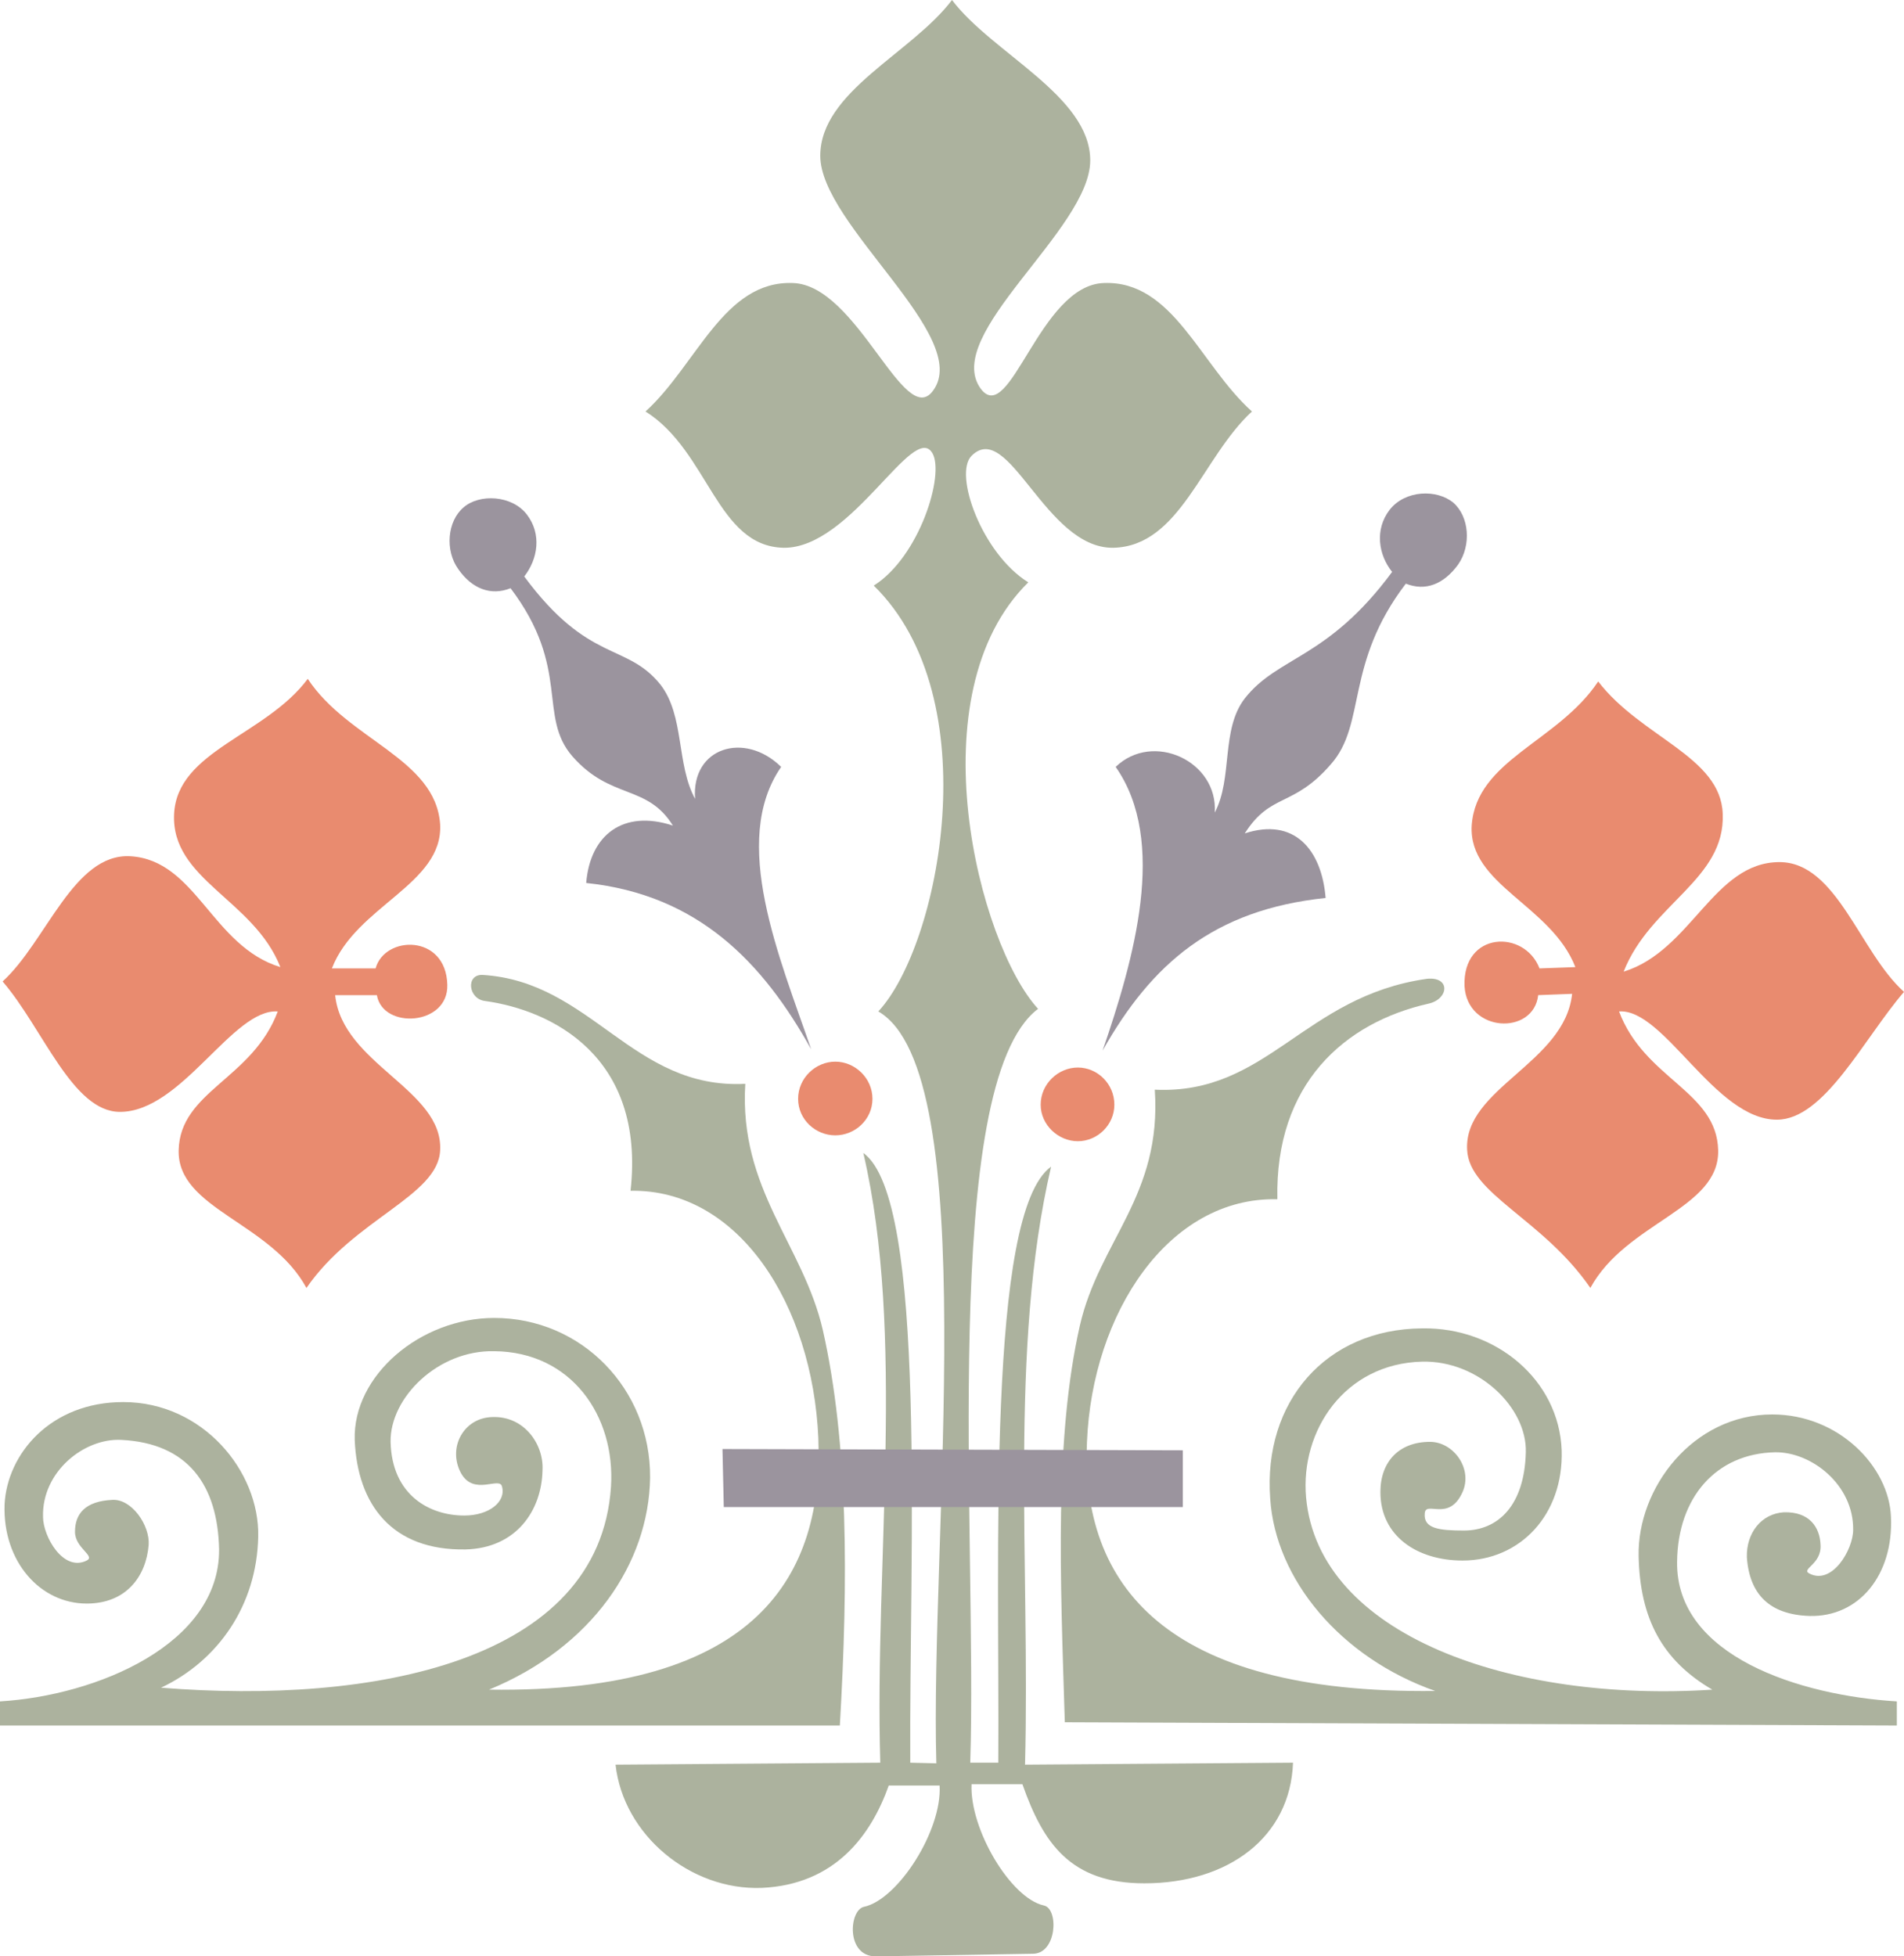
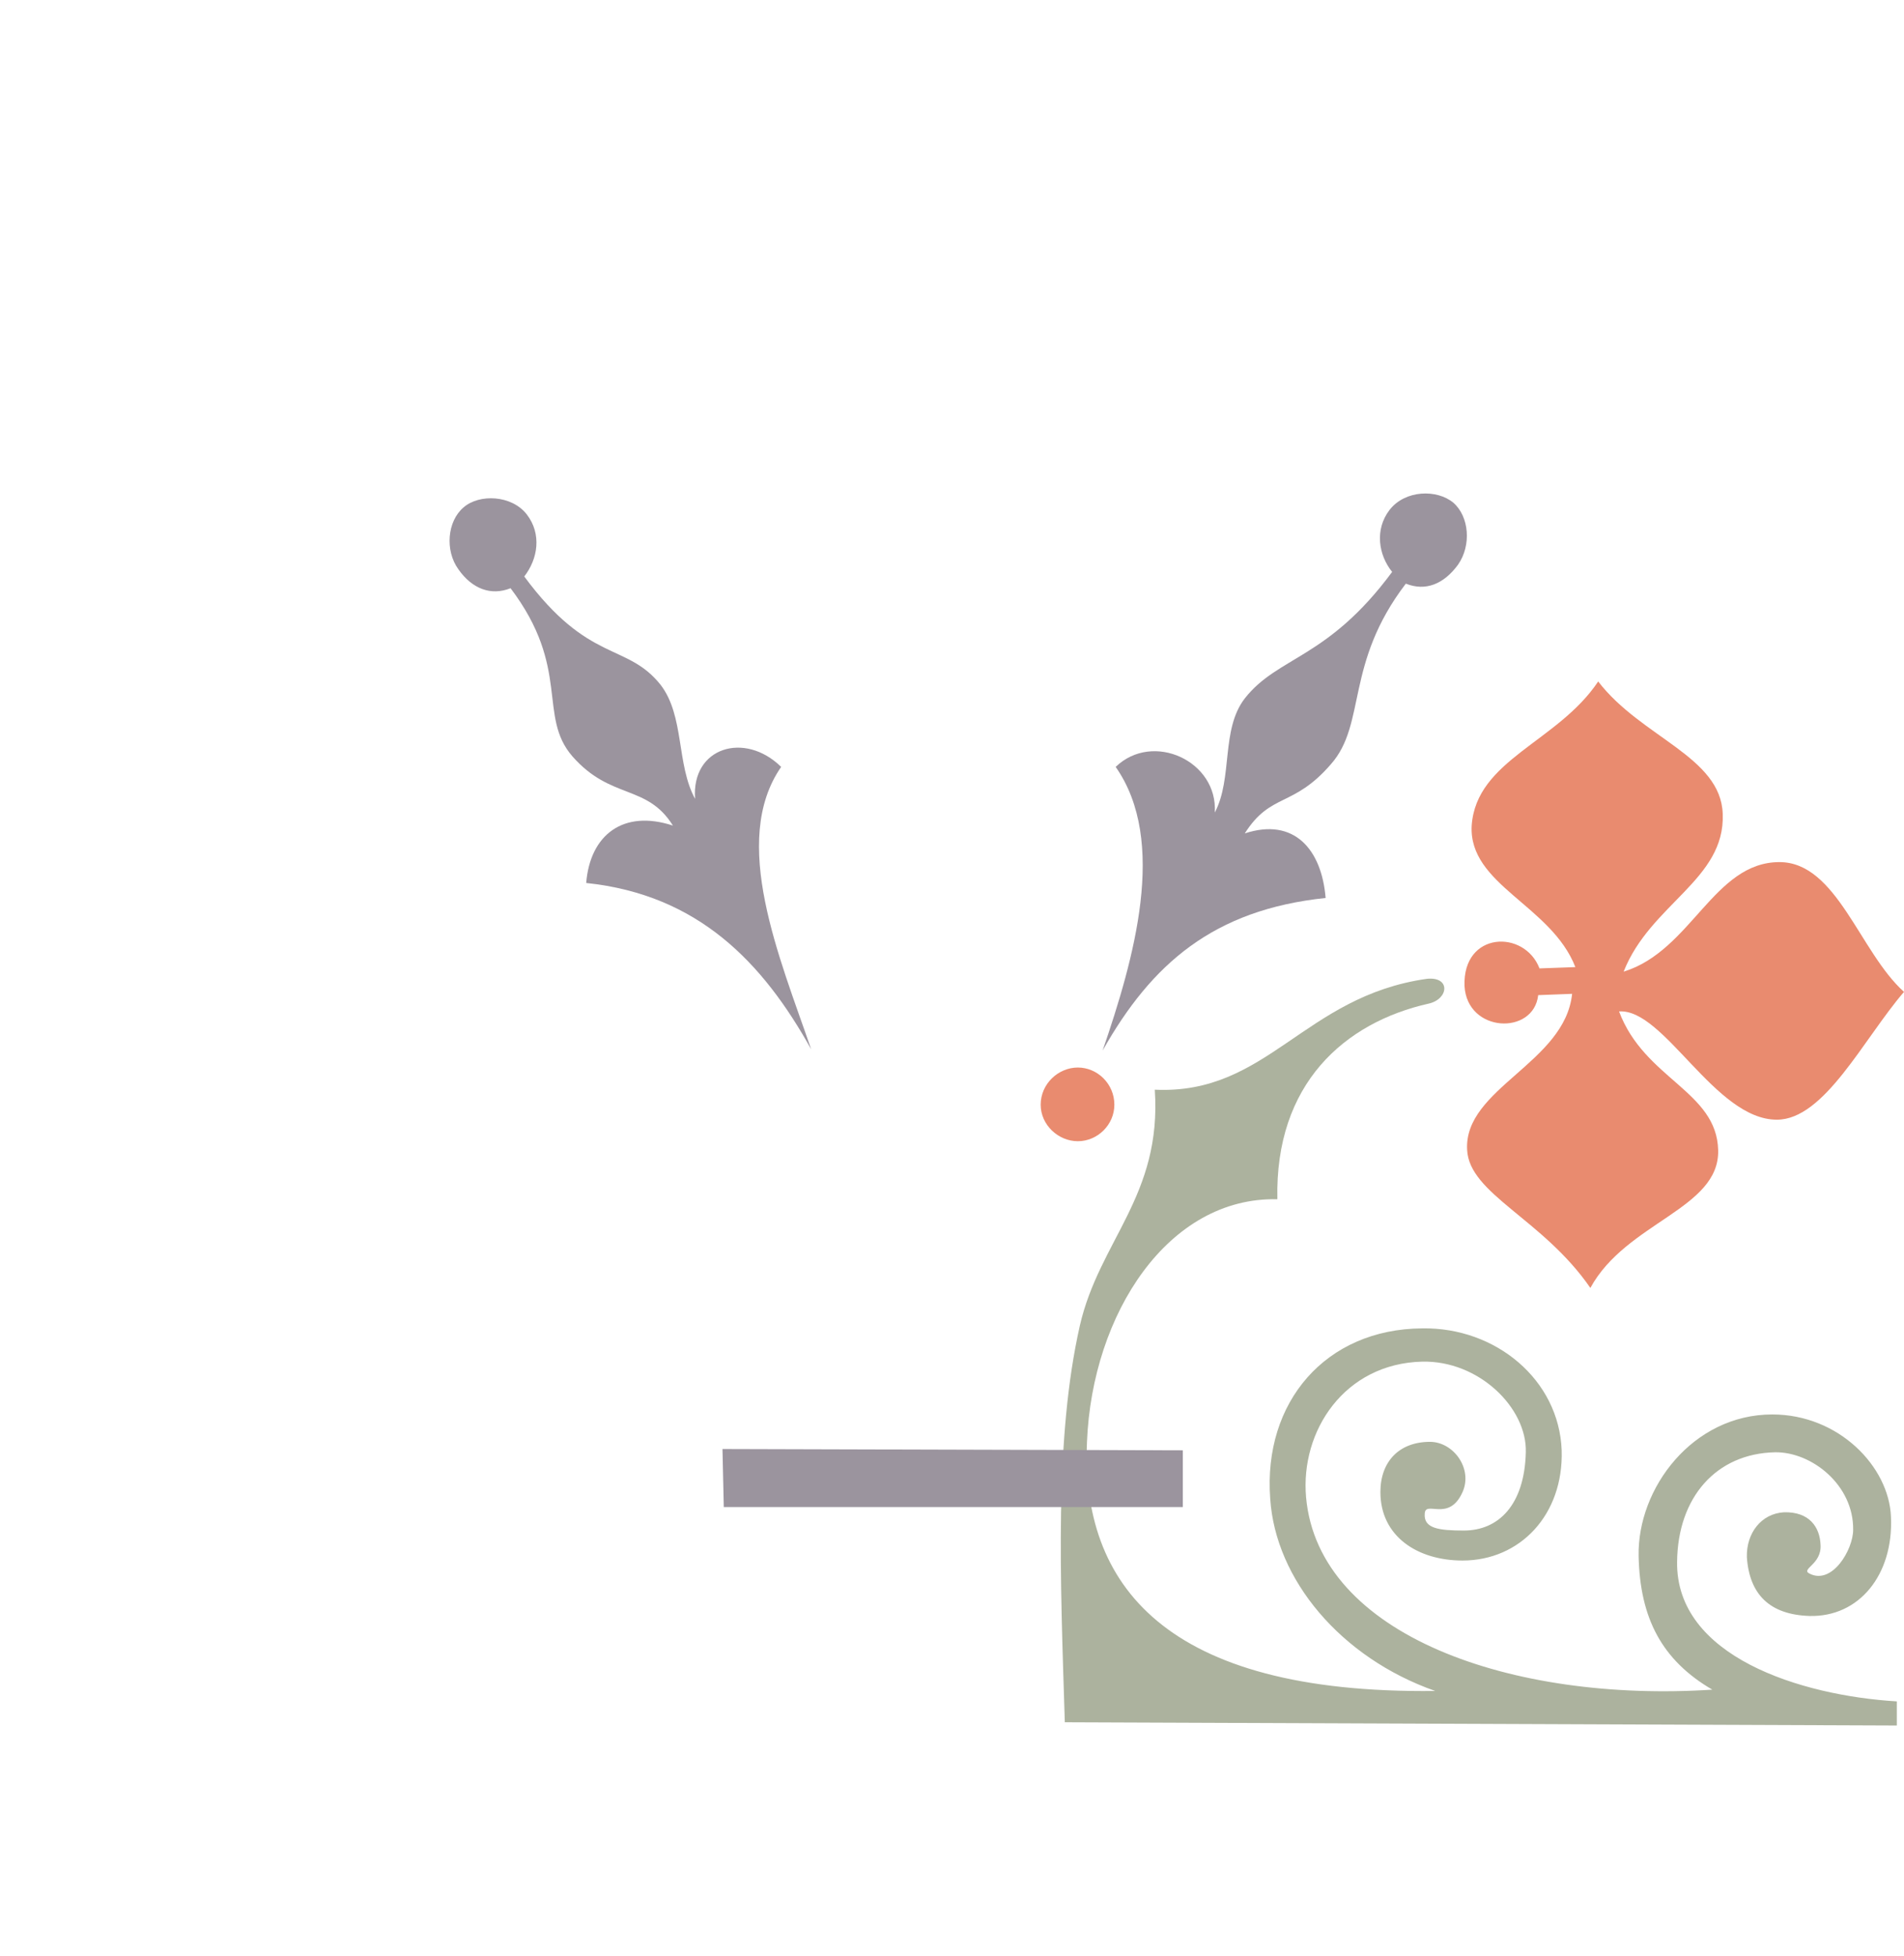
<svg xmlns="http://www.w3.org/2000/svg" height="288" viewBox="0 0 210.24 216" width="280.32">
-   <path style="fill:#acb29e" d="M246.086 423.465c-1.872-.216-2.16-2.952-.288-2.88 12.024.72 16.56 12.672 29.016 12.024-.72 11.664 6.408 17.784 8.568 27.216 2.808 12.456 2.808 27.504 1.872 43.632h-92.736v-2.664c10.728-.648 24.264-6.336 24.192-16.776-.144-7.128-3.456-11.736-10.8-12.096-4.104-.216-8.784 3.528-8.64 8.496 0 2.16 2.232 6.12 4.824 4.824 1.008-.504-1.296-1.368-1.296-3.168 0-2.016 1.152-3.384 4.104-3.528 2.16-.144 4.176 2.808 4.032 4.968-.288 3.528-2.52 6.48-6.84 6.48-5.112 0-9.288-4.608-9.072-10.944.288-5.616 5.112-11.304 13.104-11.304 8.784 0 15.048 7.632 14.904 14.832-.144 7.632-4.464 13.752-10.728 16.704 23.328 1.872 48.384-2.808 49.68-22.176.504-7.848-4.392-14.904-12.888-14.976-6.192-.144-11.52 5.112-11.448 10.008.144 5.904 4.32 8.136 8.136 8.136 2.736 0 4.608-1.512 4.176-3.168-.216-1.224-3.096 1.08-4.536-1.512-1.512-2.808.288-6.12 3.456-6.192 3.528-.144 5.688 3.024 5.544 5.832-.072 4.464-2.88 8.64-8.496 8.784-8.136.144-11.952-4.968-12.24-12.096-.216-7.128 7.272-13.464 15.408-13.464 9.648 0 17.28 7.848 17.208 17.64-.144 9.432-6.408 18.72-17.784 23.4 29.88.432 36.936-12.816 36.36-27.792-.648-14.688-8.784-27.504-20.736-27.288 1.656-14.904-8.784-19.944-16.056-20.952z" transform="translate(-192.518 -312.945)" />
-   <path style="fill:#acb29e" d="M289.214 528.945c-3.312 0-2.952-5.112-1.296-5.472 3.744-.792 8.64-8.424 8.352-13.392h-5.616c-1.944 5.472-5.904 10.944-14.04 11.304-7.848.288-15.264-5.832-16.128-13.608l29.232-.216c-.648-22.32 2.808-47.232-1.872-67.32 7.128 5.112 5.04 44.424 5.184 67.32l2.88.072c-.72-24.624 5.184-76.32-6.408-83.016 6.768-7.272 12.24-34.56-.504-47.016 5.04-3.168 7.848-12.24 6.48-14.616-2.088-3.6-8.928 10.512-16.416 10.44-7.416-.144-8.28-10.656-15.264-15.048 5.688-5.184 8.64-14.472 16.272-14.184 7.128.216 12.312 16.272 15.48 11.88 4.392-5.976-12.456-18.288-12.456-25.92 0-7.128 10.08-11.304 14.544-17.208 4.464 5.904 15.264 10.584 15.264 17.712 0 7.632-16.416 19.224-12.096 25.2 3.24 4.32 6.48-11.448 13.608-11.664 7.632-.288 10.584 9 16.344 14.184-5.544 5.112-7.92 14.904-15.336 15.048-7.488.072-11.52-14.256-15.624-10.152-2.016 2.016 1.152 10.8 6.264 13.968-12.528 12.312-5.472 39.96 1.08 47.088-10.944 8.28-6.696 58.536-7.488 83.232h3.096c.144-22.896-1.296-60.696 5.832-65.808-4.68 20.088-2.304 43.776-2.88 66.024l29.592-.216c-.288 8.208-7.128 13.32-16.416 13.32-8.136 0-11.16-4.392-13.464-10.944h-5.616c-.216 4.968 4.32 12.6 7.992 13.392 1.656.36 1.44 5.328-1.224 5.328z" transform="translate(-192.518 -312.945)" />
-   <path style="fill:#e98b6f" d="M284.75 430.16c2.16 0 4.104 1.8 4.104 4.105 0 2.304-1.944 4.032-4.104 4.032s-4.104-1.728-4.104-4.032c0-2.304 1.944-4.104 4.104-4.104zm-42.84-8.495c-.144-5.616-6.912-5.472-7.92-1.8h-4.824c2.664-6.912 12.312-9.288 11.952-15.912-.504-7.272-10.152-9.288-14.616-16.056-4.68 6.264-14.4 7.92-14.76 14.904-.36 7.272 8.784 9.432 11.736 16.92-7.56-2.304-9.288-11.808-16.56-12.24-6.264-.36-9.288 9.432-14.112 13.824 4.464 5.184 7.704 14.4 12.96 14.4 6.84 0 12.456-11.448 17.424-11.088-2.808 7.488-10.8 8.784-10.944 15.336-.144 6.48 10.152 7.92 14.112 15.192 5.256-7.632 14.544-10.152 14.76-15.192.36-6.696-10.8-9.504-11.592-17.136h4.608c.648 3.816 7.92 3.384 7.776-1.152z" transform="translate(-192.518 -312.945)" />
  <path style="fill:#9b949e" d="M282.086 428.793c-3.456-10.08-9-22.968-3.312-31.176-4.032-3.96-9.936-2.16-9.504 3.528-2.088-3.816-1.152-9.144-3.816-12.6-3.744-4.68-7.92-2.304-15.048-11.952 1.512-1.944 1.944-4.68.288-6.84s-5.256-2.304-6.984-.792c-1.8 1.512-2.088 4.752-.576 6.84 1.512 2.16 3.6 2.952 5.76 2.088 6.696 8.856 2.952 14.112 6.84 18.576 4.248 4.824 8.208 3.024 11.088 7.632-5.472-1.8-9.144 1.008-9.576 6.336 12.384 1.296 19.512 8.784 24.84 18.36z" transform="translate(-192.518 -312.945)" />
  <path style="fill:#e98b6f" d="M311.534 430.809c-2.16 0-4.104 1.8-4.104 4.104 0 2.232 1.944 4.032 4.104 4.032s4.032-1.8 4.032-4.032c0-2.304-1.872-4.104-4.032-4.104z" transform="translate(-192.518 -312.945)" />
  <path style="fill:#acb29e" d="M350.054 421.017c2.664-.288 2.448 2.232.216 2.736-9.288 2.088-16.992 8.856-16.704 21.6-12.024-.288-20.448 12.6-21.024 26.784-.648 15.696 8.496 27.864 38.448 27.504-10.44-3.672-17.64-12.312-18.216-21.24-.792-10.656 6.12-18.72 16.776-18.792 8.136-.144 15.12 5.688 15.408 13.464.216 7.128-4.608 12.168-10.944 12.168-4.968 0-9.072-2.664-9.072-7.56 0-3.384 2.088-5.544 5.472-5.544 2.592 0 4.752 2.952 3.6 5.544-1.512 3.384-4.104.864-4.176 2.376-.144 1.656 1.584 1.872 4.32 1.872 3.816 0 6.696-2.808 6.84-8.64.144-4.896-5.184-10.152-11.448-10.008-8.568.216-13.464 7.632-12.816 14.976 1.368 15.264 22.752 22.68 44.856 21.24-5.544-3.24-7.992-7.848-8.136-14.76-.144-7.488 5.976-15.624 14.76-15.624 7.344 0 12.888 5.76 13.104 11.304.288 6.408-3.528 11.088-9 10.944-4.392-.144-6.624-2.376-6.912-6.48-.072-2.664 1.584-4.824 4.104-4.968 2.808-.072 3.96 1.656 4.032 3.6.144 2.16-2.232 2.664-1.224 3.168 2.52 1.296 4.824-2.664 4.824-4.824.072-4.968-4.608-8.64-8.64-8.568-6.48.144-10.728 4.968-10.8 12.096-.144 10.44 13.608 14.76 24.264 15.408v2.664l-91.872-.36c-.504-16.128-1.152-31.32 1.656-43.776 2.16-9.432 9.072-14.328 8.28-26.064 12.456.576 16.416-10.296 30.024-12.24z" transform="translate(-192.518 -312.945)" />
  <path style="fill:#e98b6f" d="M354.23 421.809c-.216-6.048 6.624-6.264 8.28-1.944l3.96-.144c-2.664-6.84-11.808-9.072-11.448-15.624.504-7.272 9.504-9.216 13.968-15.912 4.752 6.192 13.536 8.28 13.752 14.616.288 7.272-7.992 9.936-10.944 17.424 7.488-2.304 9.936-12.096 17.208-12.096 6.336 0 8.856 9.936 13.752 14.328-4.464 5.184-8.784 14.112-14.04 14.112-6.84 0-12.456-12.312-17.424-11.952 2.808 7.488 10.8 8.784 10.944 15.336.144 6.48-10.152 7.92-14.112 15.192-5.256-7.632-13.392-10.368-13.608-15.264-.36-6.768 10.8-9.576 11.592-17.208l-3.744.144c-.504 4.464-7.848 4.176-8.136-1.008z" transform="translate(-192.518 -312.945)" />
  <path style="fill:#9b949e" d="M314.27 428.937c3.456-10.08 7.2-23.112 1.44-31.32 4.104-3.96 11.304-.648 10.944 5.04 2.016-3.816.648-9.144 3.312-12.6 3.672-4.68 9.144-4.32 16.272-13.968-1.512-1.872-1.944-4.68-.288-6.84 1.728-2.232 5.256-2.304 7.056-.792 1.728 1.512 2.016 4.68.504 6.84-1.584 2.16-3.6 2.952-5.76 2.088-6.768 8.856-4.32 15.48-8.28 19.944-4.176 4.824-6.624 3.096-9.504 7.632 5.472-1.8 8.496 1.8 8.928 7.128-12.384 1.296-19.224 7.272-24.624 16.848zm-41.976 43.992 50.832.144v6.264h-50.688z" transform="translate(-192.518 -312.945)" />
</svg>